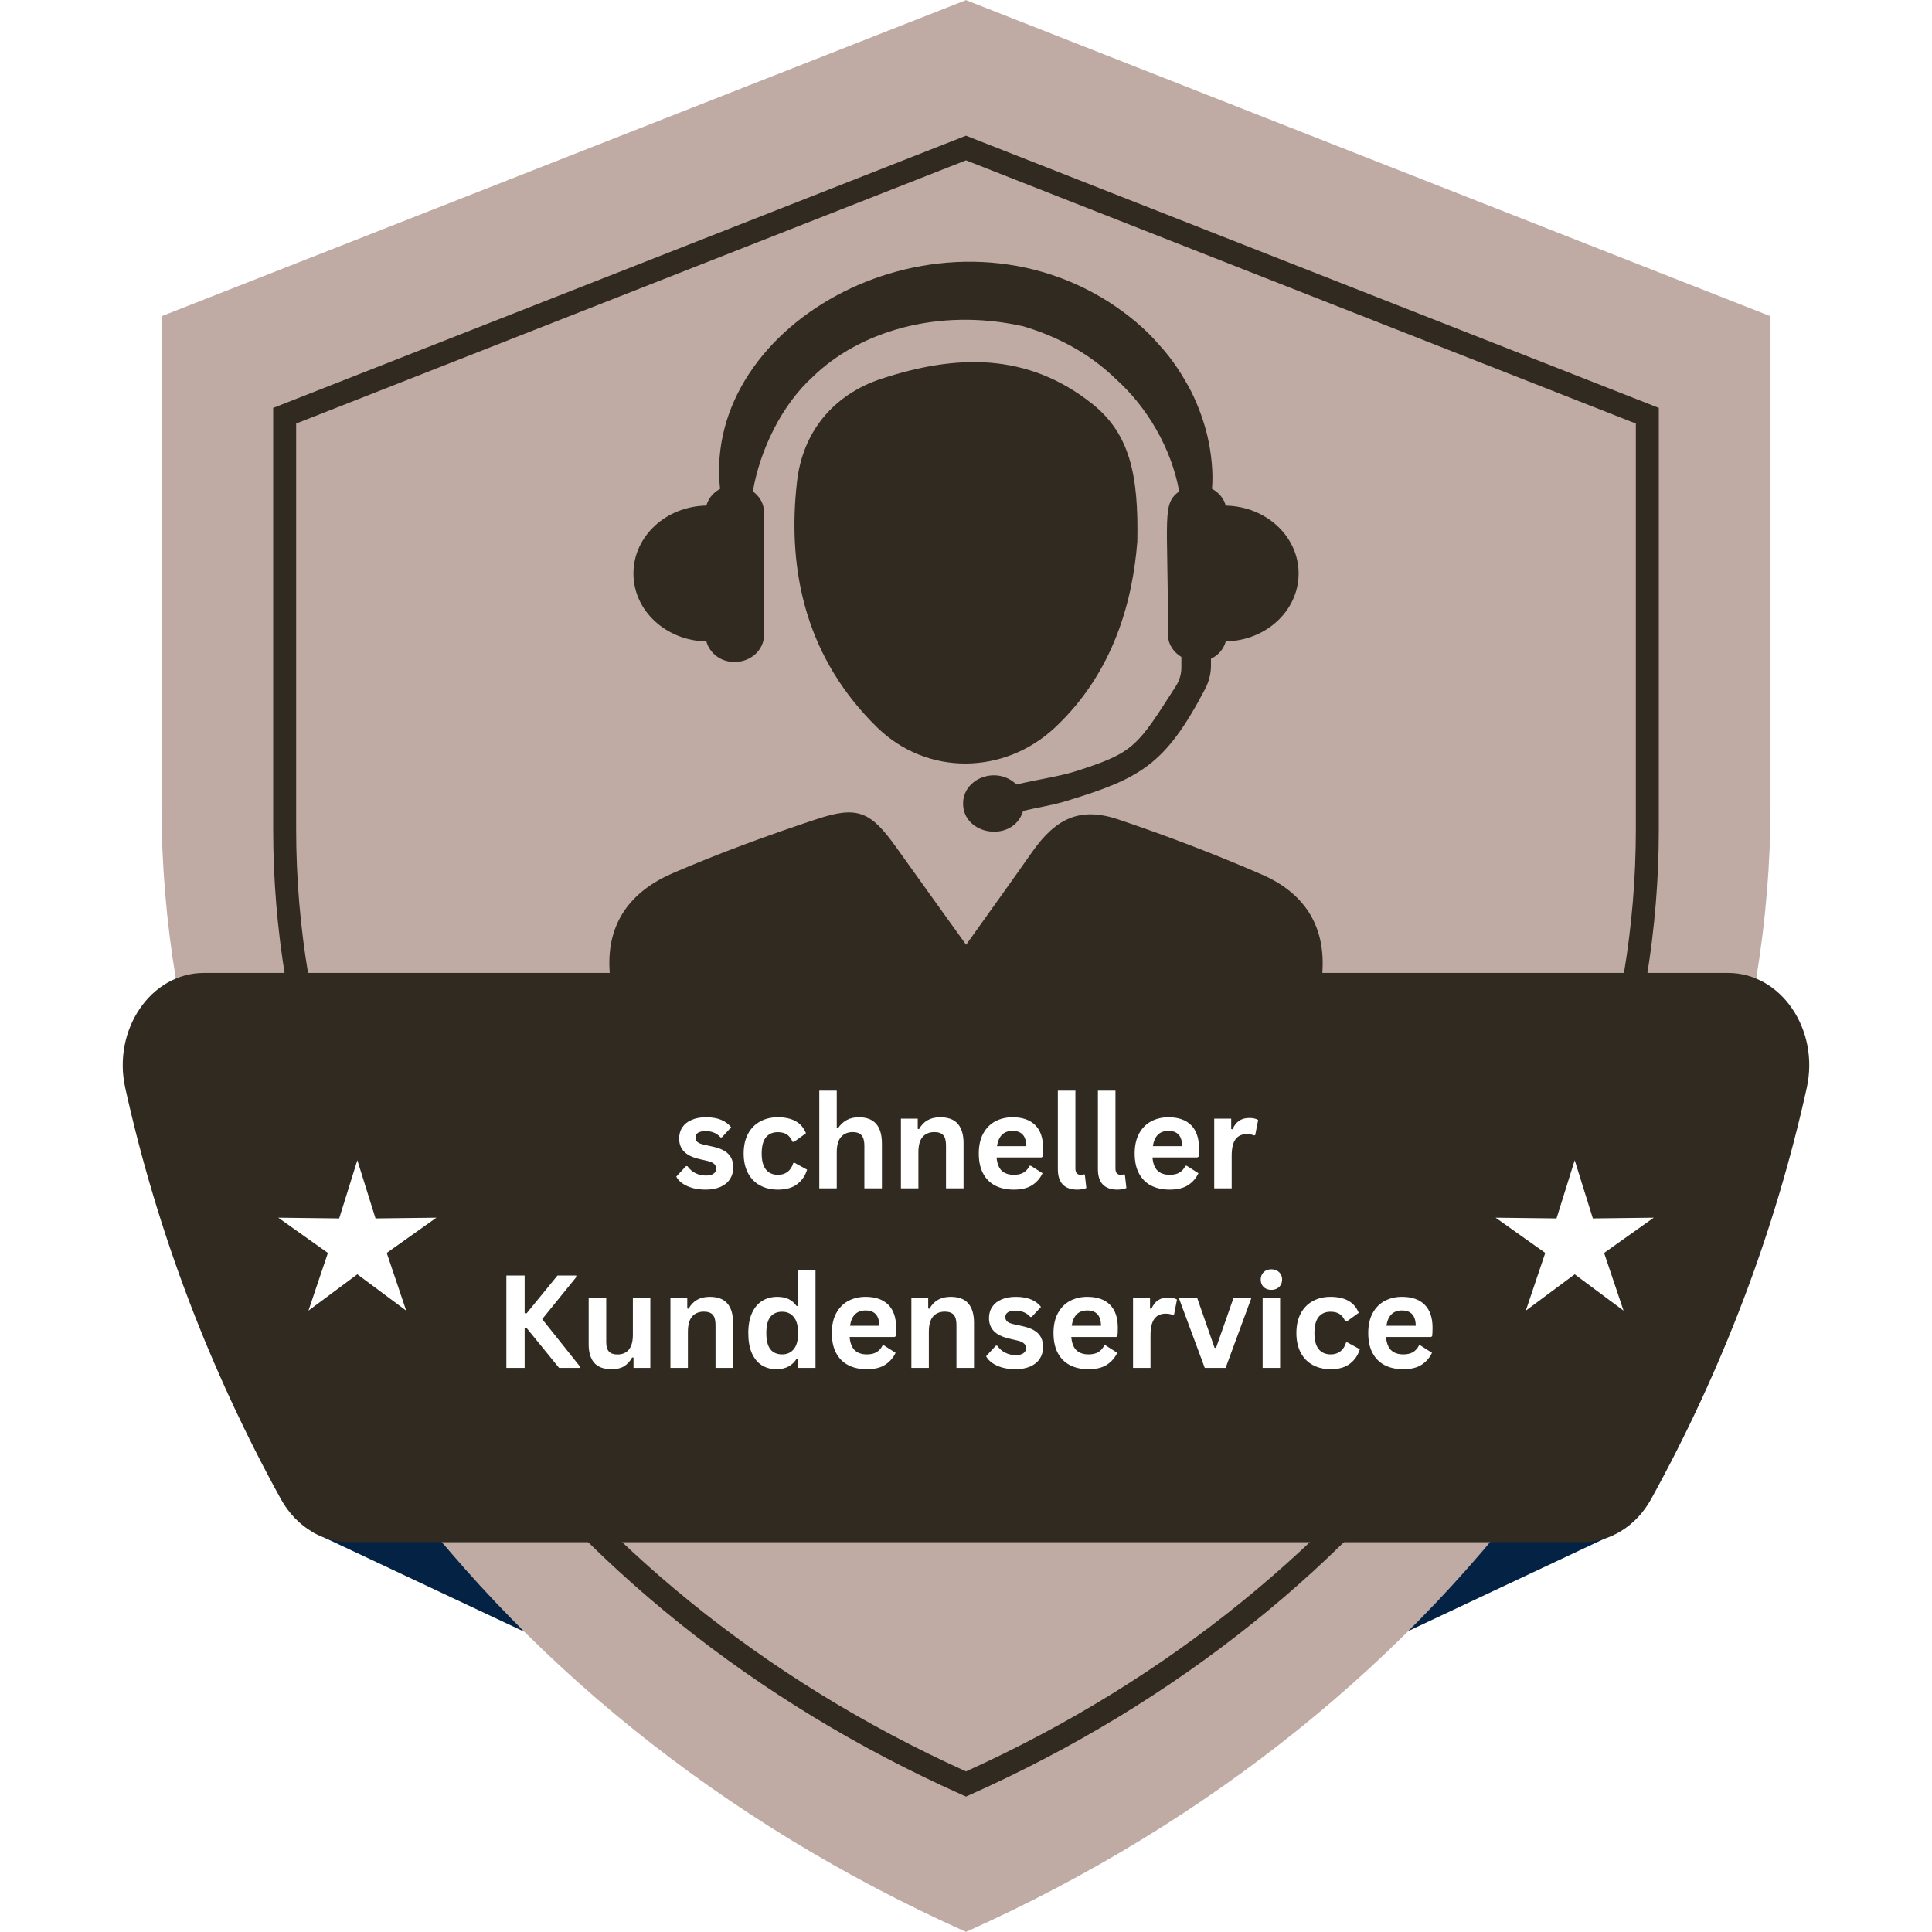
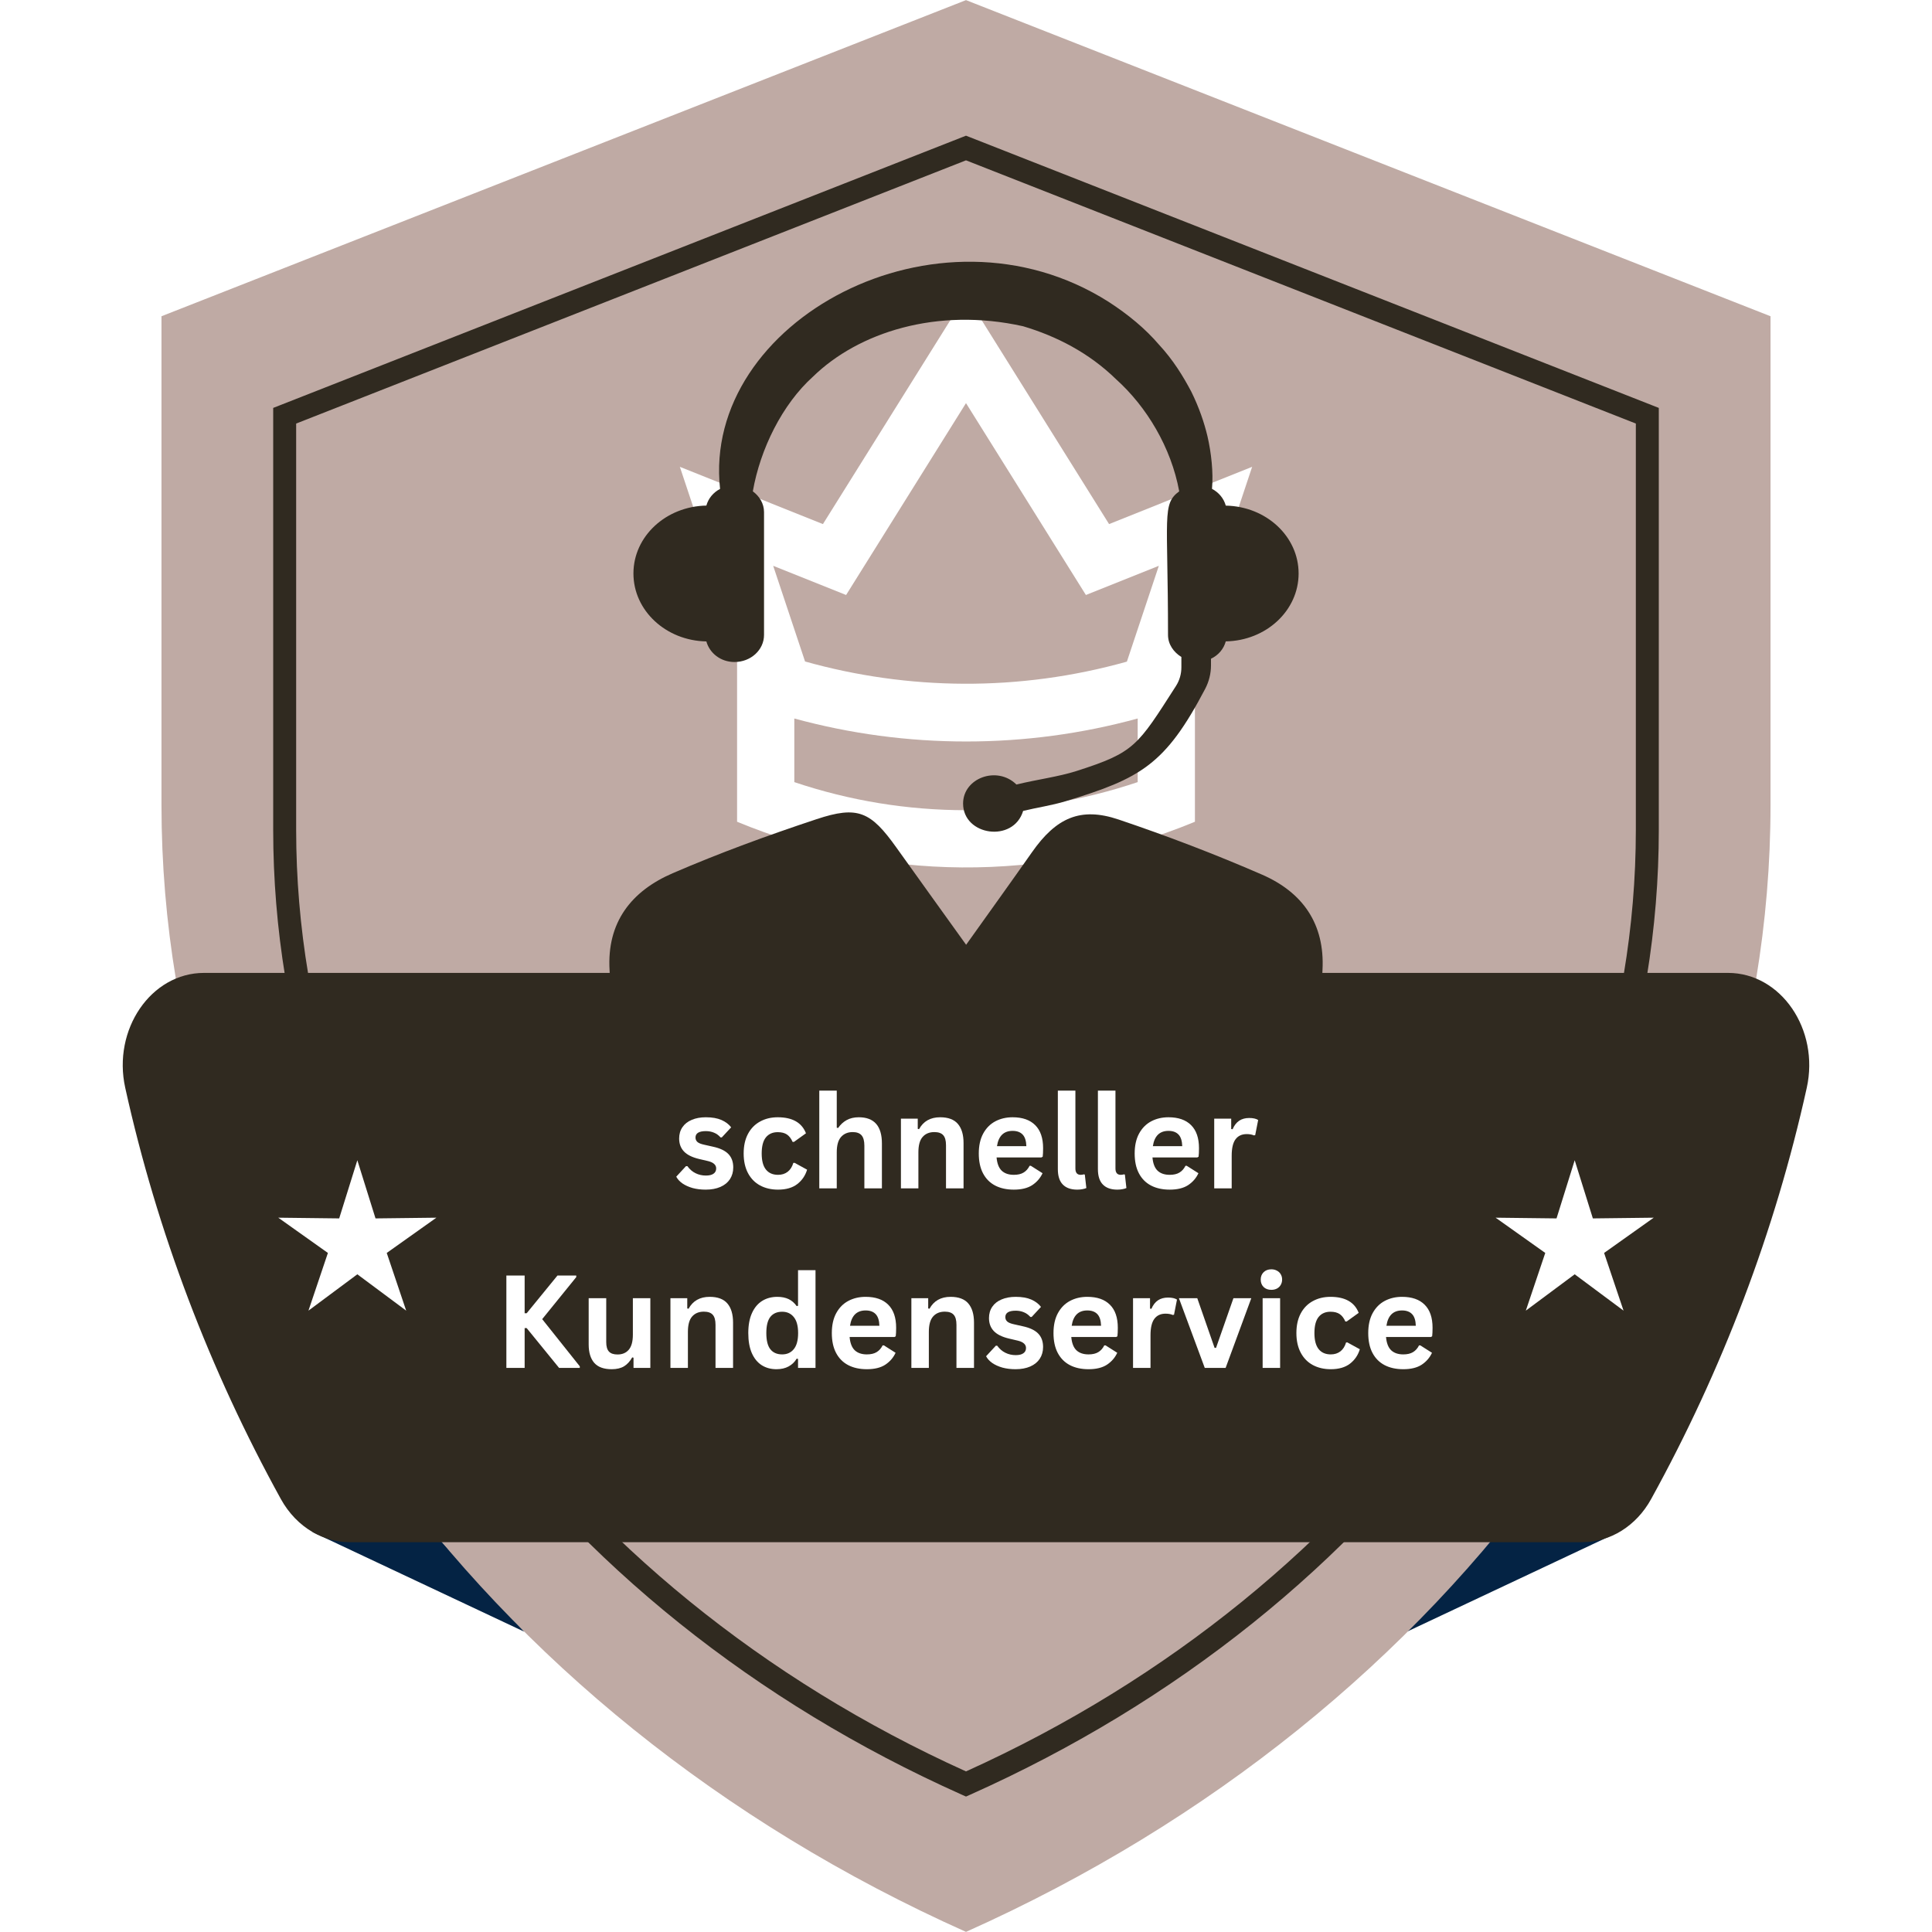
<svg xmlns="http://www.w3.org/2000/svg" version="1.2" preserveAspectRatio="xMidYMid meet" height="500" viewBox="0 0 375 375" zoomAndPan="magnify" width="500">
  <defs>
    <clipPath id="14679577ea">
      <path d="M 119.086 56.676 L 260 56.676 L 260 183.516 L 119.086 183.516 Z M 119.086 56.676" />
    </clipPath>
    <clipPath id="6524551684">
-       <path d="M 157.336 56.676 L 221.602 56.676 C 242.727 56.676 259.852 73.801 259.852 94.926 L 259.852 145.266 C 259.852 166.391 242.727 183.516 221.602 183.516 L 157.336 183.516 C 136.211 183.516 119.086 166.391 119.086 145.266 L 119.086 94.926 C 119.086 73.801 136.211 56.676 157.336 56.676 Z M 157.336 56.676" />
-     </clipPath>
+       </clipPath>
    <clipPath id="39c9c8e41a">
      <path d="M 118 157 L 257 157 L 257 219.75 L 118 219.75 Z M 118 157" />
    </clipPath>
    <clipPath id="47dce11a40">
      <path d="M 93.934 188.914 L 279.23 188.914 L 279.23 288.406 L 93.934 288.406 Z M 93.934 188.914" />
    </clipPath>
  </defs>
  <g id="ec99b86de5">
    <rect style="fill:#ffffff;fill-opacity:1;stroke:none;" height="375" y="0" width="375" x="0" />
    <rect style="fill:#ffffff;fill-opacity:1;stroke:none;" height="375" y="0" width="375" x="0" />
    <path d="M 61.027 295.949 L 60.699 297.387 L 101.785 316.727 L 81.004 294.129 Z M 61.027 295.949" style="stroke:none;fill-rule:nonzero;fill:#042344;fill-opacity:1;" />
    <path d="M 313.797 295.949 L 314.125 297.387 L 273.043 316.727 L 293.824 294.129 Z M 313.797 295.949" style="stroke:none;fill-rule:nonzero;fill:#042344;fill-opacity:1;" />
    <path d="M 187.5 374.977 C 92.371 332.441 31.344 247.363 31.344 156.297 L 31.344 61.383 L 187.5 0.023 L 343.656 61.383 L 343.656 156.297 C 343.656 247.363 282.625 332.441 187.5 374.977 Z M 187.5 374.977" style="stroke:none;fill-rule:nonzero;fill:#bfaaa4;fill-opacity:1;" />
    <path d="M 187.5 348.711 L 186.59 348.305 C 146.664 330.449 113.039 303.504 89.355 270.379 C 65.59 237.141 53.027 199.344 53.027 161.074 L 53.027 79.176 L 54.441 78.621 L 187.5 26.336 L 188.316 26.656 L 321.973 79.176 L 321.973 161.074 C 321.973 199.344 309.41 237.141 285.645 270.379 C 261.961 303.504 228.34 330.449 188.41 348.305 Z M 57.484 82.211 L 57.484 161.074 C 57.484 236.484 108.488 308.125 187.5 343.828 C 266.512 308.125 317.516 236.484 317.516 161.074 L 317.516 82.211 L 187.5 31.121 Z M 57.484 82.211" style="stroke:none;fill-rule:nonzero;fill:#302a20;fill-opacity:1;" />
    <path d="M 335.398 188.84 L 39.602 188.84 C 29.312 188.84 21.805 199.824 24.309 211.145 C 30.484 239.078 40.727 265.949 54.527 290.984 C 56.059 293.758 58.207 295.945 60.699 297.387 C 62.891 298.648 65.344 299.336 67.875 299.336 L 307.125 299.336 C 312.543 299.336 317.598 296.195 320.473 290.984 C 334.273 265.949 344.516 239.078 350.691 211.145 C 353.195 199.824 345.688 188.84 335.398 188.84 Z M 335.398 188.84" style="stroke:none;fill-rule:nonzero;fill:#302a20;fill-opacity:1;" />
    <path d="M 100.871 241.645 L 100.871 209.969 L 95.164 209.969 L 95.164 203.746 L 114.957 203.746 L 114.957 209.969 L 109.293 209.969 L 109.293 241.645 Z M 100.871 241.645" style="stroke:none;fill-rule:nonzero;fill:#ffffff;fill-opacity:1;" />
    <path d="M 120.617 241.645 L 120.617 203.746 L 131.051 203.746 C 133.609 203.746 135.824 204.027 137.695 204.59 C 139.566 205.152 141.023 206.156 142.07 207.605 C 143.113 209.059 143.637 211.109 143.637 213.758 C 143.637 215.32 143.512 216.707 143.262 217.926 C 143.012 219.141 142.551 220.191 141.883 221.082 C 141.211 221.973 140.25 222.711 139.004 223.305 L 144.199 241.645 L 135.543 241.645 L 131.379 224.66 L 128.992 224.66 L 128.992 241.645 Z M 128.992 219.844 L 131.332 219.844 C 132.516 219.844 133.438 219.633 134.09 219.211 C 134.746 218.789 135.207 218.18 135.473 217.387 C 135.738 216.59 135.871 215.633 135.871 214.508 C 135.871 212.887 135.574 211.625 134.98 210.719 C 134.387 209.812 133.297 209.363 131.707 209.363 L 128.992 209.363 Z M 128.992 219.844" style="stroke:none;fill-rule:nonzero;fill:#ffffff;fill-opacity:1;" />
    <path d="M 161.695 242.207 C 158.797 242.207 156.527 241.73 154.891 240.781 C 153.25 239.828 152.105 238.441 151.449 236.617 C 150.797 234.793 150.469 232.555 150.469 229.902 L 150.469 203.746 L 158.75 203.746 L 158.75 231.164 C 158.75 231.945 158.812 232.727 158.938 233.504 C 159.059 234.285 159.332 234.926 159.754 235.422 C 160.176 235.922 160.824 236.172 161.695 236.172 C 162.602 236.172 163.258 235.922 163.66 235.422 C 164.066 234.926 164.324 234.285 164.434 233.504 C 164.543 232.727 164.598 231.945 164.598 231.164 L 164.598 203.746 L 172.926 203.746 L 172.926 229.902 C 172.926 232.555 172.59 234.793 171.922 236.617 C 171.25 238.441 170.102 239.828 168.48 240.781 C 166.859 241.73 164.598 242.207 161.695 242.207 Z M 161.695 242.207" style="stroke:none;fill-rule:nonzero;fill:#ffffff;fill-opacity:1;" />
    <path d="M 190.66 242.207 C 188.289 242.207 186.309 241.785 184.715 240.945 C 183.125 240.102 181.926 238.801 181.113 237.035 C 180.301 235.273 179.852 232.988 179.758 230.184 L 186.914 229.105 C 186.945 230.73 187.094 232.039 187.359 233.035 C 187.625 234.035 188 234.754 188.484 235.188 C 188.965 235.625 189.551 235.844 190.238 235.844 C 191.109 235.844 191.68 235.547 191.945 234.957 C 192.211 234.363 192.344 233.738 192.344 233.082 C 192.344 231.523 191.969 230.207 191.219 229.129 C 190.473 228.055 189.457 226.969 188.18 225.879 L 184.902 223.023 C 183.469 221.809 182.262 220.426 181.277 218.883 C 180.297 217.34 179.805 215.43 179.805 213.152 C 179.805 209.938 180.754 207.484 182.656 205.781 C 184.559 204.082 187.148 203.23 190.426 203.23 C 192.453 203.23 194.082 203.574 195.312 204.262 C 196.547 204.949 197.48 205.844 198.121 206.953 C 198.762 208.059 199.199 209.23 199.434 210.461 C 199.664 211.695 199.797 212.871 199.828 213.992 L 192.625 214.883 C 192.594 213.758 192.523 212.785 192.414 211.957 C 192.305 211.133 192.078 210.492 191.734 210.039 C 191.391 209.59 190.859 209.363 190.145 209.363 C 189.363 209.363 188.793 209.688 188.438 210.344 C 188.078 211 187.898 211.652 187.898 212.309 C 187.898 213.715 188.234 214.859 188.906 215.75 C 189.574 216.637 190.457 217.566 191.547 218.531 L 194.684 221.293 C 196.336 222.695 197.73 224.289 198.871 226.066 C 200.008 227.844 200.578 230.043 200.578 232.664 C 200.578 234.441 200.172 236.055 199.363 237.504 C 198.551 238.957 197.402 240.102 195.922 240.945 C 194.441 241.785 192.688 242.207 190.66 242.207 Z M 190.66 242.207" style="stroke:none;fill-rule:nonzero;fill:#ffffff;fill-opacity:1;" />
    <path d="M 210.402 241.645 L 210.402 209.969 L 204.695 209.969 L 204.695 203.746 L 224.488 203.746 L 224.488 209.969 L 218.824 209.969 L 218.824 241.645 Z M 210.402 241.645" style="stroke:none;fill-rule:nonzero;fill:#ffffff;fill-opacity:1;" />
    <path d="M 230.148 241.645 L 230.148 203.746 L 247.18 203.746 L 247.18 209.457 L 238.523 209.457 L 238.523 218.859 L 245.121 218.859 L 245.121 224.66 L 238.523 224.66 L 238.523 235.984 L 247.273 235.984 L 247.273 241.645 Z M 230.148 241.645" style="stroke:none;fill-rule:nonzero;fill:#ffffff;fill-opacity:1;" />
    <path d="M 253.402 241.645 L 253.402 203.746 L 262.992 203.746 C 266.301 203.746 268.871 204.16 270.715 204.988 C 272.555 205.812 273.848 207.109 274.598 208.871 C 275.344 210.633 275.719 212.918 275.719 215.727 L 275.719 229.48 C 275.719 232.32 275.344 234.637 274.598 236.43 C 273.848 238.223 272.562 239.539 270.738 240.383 C 268.91 241.227 266.363 241.645 263.086 241.645 Z M 261.777 235.844 L 263.086 235.844 C 264.363 235.844 265.285 235.656 265.848 235.281 C 266.41 234.91 266.758 234.348 266.898 233.598 C 267.039 232.852 267.109 231.914 267.109 230.789 L 267.109 214.273 C 267.109 213.152 267.023 212.246 266.852 211.562 C 266.68 210.875 266.316 210.375 265.754 210.062 C 265.191 209.754 264.285 209.594 263.039 209.594 L 261.777 209.594 Z M 261.777 235.844" style="stroke:none;fill-rule:nonzero;fill:#ffffff;fill-opacity:1;" />
    <path d="M 125.648 284.734 C 123.277 284.734 121.297 284.312 119.703 283.473 C 118.113 282.629 116.914 281.328 116.102 279.566 C 115.289 277.805 114.84 275.52 114.746 272.711 L 121.902 271.633 C 121.934 273.258 122.082 274.566 122.348 275.562 C 122.613 276.562 122.988 277.281 123.473 277.715 C 123.953 278.152 124.539 278.371 125.227 278.371 C 126.098 278.371 126.668 278.074 126.934 277.484 C 127.199 276.891 127.332 276.266 127.332 275.609 C 127.332 274.051 126.957 272.734 126.207 271.656 C 125.461 270.582 124.445 269.496 123.168 268.406 L 119.891 265.551 C 118.457 264.336 117.25 262.953 116.266 261.41 C 115.285 259.867 114.793 257.957 114.793 255.68 C 114.793 252.469 115.742 250.012 117.645 248.309 C 119.547 246.609 122.137 245.762 125.414 245.762 C 127.441 245.762 129.07 246.105 130.301 246.789 C 131.535 247.477 132.469 248.371 133.109 249.48 C 133.75 250.586 134.188 251.758 134.418 252.988 C 134.652 254.223 134.785 255.398 134.816 256.52 L 127.613 257.41 C 127.582 256.289 127.512 255.312 127.402 254.484 C 127.293 253.66 127.066 253.02 126.723 252.566 C 126.379 252.117 125.848 251.891 125.133 251.891 C 124.352 251.891 123.781 252.215 123.426 252.871 C 123.066 253.527 122.887 254.184 122.887 254.836 C 122.887 256.242 123.223 257.387 123.891 258.277 C 124.562 259.164 125.445 260.094 126.535 261.059 L 129.672 263.82 C 131.324 265.223 132.719 266.816 133.859 268.594 C 134.996 270.371 135.566 272.57 135.566 275.191 C 135.566 276.969 135.16 278.582 134.348 280.031 C 133.539 281.484 132.391 282.629 130.91 283.473 C 129.43 284.312 127.676 284.734 125.648 284.734 Z M 125.648 284.734" style="stroke:none;fill-rule:nonzero;fill:#ffffff;fill-opacity:1;" />
    <path d="M 141.977 284.172 L 141.977 246.273 L 159.008 246.273 L 159.008 251.984 L 150.352 251.984 L 150.352 261.387 L 156.949 261.387 L 156.949 267.188 L 150.352 267.188 L 150.352 278.512 L 159.102 278.512 L 159.102 284.172 Z M 141.977 284.172" style="stroke:none;fill-rule:nonzero;fill:#ffffff;fill-opacity:1;" />
    <path d="M 165.23 284.172 L 165.23 246.273 L 173.605 246.273 L 173.605 278.512 L 182.309 278.512 L 182.309 284.172 Z M 165.23 284.172" style="stroke:none;fill-rule:nonzero;fill:#ffffff;fill-opacity:1;" />
    <path d="M 188.297 284.172 L 188.297 246.273 L 196.672 246.273 L 196.672 278.512 L 205.375 278.512 L 205.375 284.172 Z M 188.297 284.172" style="stroke:none;fill-rule:nonzero;fill:#ffffff;fill-opacity:1;" />
    <path d="M 211.363 284.172 L 211.363 246.273 L 228.395 246.273 L 228.395 251.984 L 219.738 251.984 L 219.738 261.387 L 226.336 261.387 L 226.336 267.188 L 219.738 267.188 L 219.738 278.512 L 228.488 278.512 L 228.488 284.172 Z M 211.363 284.172" style="stroke:none;fill-rule:nonzero;fill:#ffffff;fill-opacity:1;" />
    <path d="M 234.617 284.172 L 234.617 246.273 L 245.051 246.273 C 247.605 246.273 249.82 246.555 251.695 247.117 C 253.566 247.68 255.023 248.684 256.066 250.137 C 257.113 251.586 257.637 253.637 257.637 256.289 C 257.637 257.848 257.512 259.234 257.262 260.453 C 257.012 261.668 256.551 262.723 255.883 263.609 C 255.211 264.5 254.25 265.238 253.004 265.832 L 258.199 284.172 L 249.543 284.172 L 245.379 267.188 L 242.992 267.188 L 242.992 284.172 Z M 242.992 262.371 L 245.332 262.371 C 246.516 262.371 247.438 262.16 248.09 261.738 C 248.746 261.316 249.207 260.711 249.473 259.914 C 249.734 259.117 249.867 258.16 249.867 257.035 C 249.867 255.414 249.57 254.152 248.98 253.246 C 248.387 252.344 247.297 251.891 245.703 251.891 L 242.992 251.891 Z M 242.992 262.371" style="stroke:none;fill-rule:nonzero;fill:#ffffff;fill-opacity:1;" />
    <path d="M 305.648 225.203 L 309.172 236.492 L 320.988 236.352 L 311.355 243.195 L 315.129 254.395 L 305.648 247.34 L 296.16 254.395 L 299.934 243.195 L 290.297 236.352 L 302.121 236.492 Z M 305.648 225.203" style="stroke:none;fill-rule:nonzero;fill:#ffffff;fill-opacity:1;" />
    <path d="M 69.359 225.203 L 72.887 236.492 L 84.703 236.352 L 75.066 243.195 L 78.84 254.395 L 69.359 247.34 L 59.871 254.395 L 63.645 243.195 L 54.012 236.352 L 65.836 236.492 Z M 69.359 225.203" style="stroke:none;fill-rule:nonzero;fill:#ffffff;fill-opacity:1;" />
    <path d="M 215.27 101.723 L 187.5 57.289 L 159.73 101.723 L 131.961 90.613 L 143.066 123.938 L 143.066 159.5 C 170.527 170.879 202.32 171.766 231.934 159.5 L 231.934 123.938 L 243.039 90.613 Z M 220.824 151.809 C 210.059 155.43 198.895 157.262 187.547 157.262 L 187.543 157.262 C 176.141 157.258 164.945 155.43 154.176 151.809 L 154.176 139.461 C 165.035 142.422 176.195 143.922 187.543 143.922 C 198.84 143.922 209.984 142.426 220.824 139.461 Z M 218.727 128.422 C 197.75 134.309 176.219 133.992 156.262 128.395 L 150.074 109.824 L 164.227 115.488 L 187.5 78.246 L 210.773 115.488 L 224.93 109.824 Z M 218.727 128.422" style="stroke:none;fill-rule:nonzero;fill:#ffffff;fill-opacity:1;" />
    <g clip-path="url(#14679577ea)" clip-rule="nonzero">
      <g clip-path="url(#6524551684)" clip-rule="nonzero">
        <path d="M 119.086 56.676 L 259.801 56.676 L 259.801 183.516 L 119.086 183.516 Z M 119.086 56.676" style="stroke:none;fill-rule:nonzero;fill:#bfaaa4;fill-opacity:1;" />
      </g>
    </g>
    <path d="M 237.922 98.141 C 237.535 96.742 236.582 95.59 235.246 94.883 C 235.535 91.727 235.105 87.855 234.367 84.668 C 233.742 82.047 232.754 79.117 231.25 76.062 C 229.66 73.047 227.695 69.836 224.941 66.879 C 222.328 63.816 218.961 61.027 215.16 58.574 C 181.996 37.535 136.211 62.418 139.766 94.895 C 138.434 95.598 137.492 96.742 137.105 98.133 C 129.258 98.273 122.949 104.105 122.949 111.312 C 122.949 118.516 129.258 124.359 137.105 124.5 C 137.73 126.77 139.879 128.496 142.562 128.496 C 145.738 128.496 148.297 126.145 148.297 123.242 L 148.297 99.398 C 148.297 97.742 147.418 96.328 146.125 95.367 C 147.559 87.16 151.828 78.484 157.809 73.098 C 166.59 64.539 181.828 59.594 198.582 63.324 C 205.031 65.242 211.375 68.473 216.664 73.645 C 222.551 78.934 227.328 86.859 228.883 95.367 C 225.496 97.883 226.711 100.059 226.711 123.242 C 226.711 125.055 227.785 126.578 229.305 127.52 L 229.305 129.543 C 229.305 130.816 228.945 132.074 228.25 133.156 C 220.754 144.844 220.262 146.031 208.938 149.656 C 205.375 150.789 201.355 151.281 197.289 152.277 C 193.539 148.574 186.934 151.012 186.934 155.965 C 186.934 162.219 196.699 163.652 198.59 157.398 C 201.336 156.73 204.16 156.332 206.816 155.523 C 221.422 151.082 226.199 148.441 233.934 133.688 C 234.664 132.285 235.051 130.738 235.051 129.164 L 235.051 127.859 C 236.496 127.176 237.516 125.969 237.922 124.492 C 245.762 124.352 252.059 118.516 252.059 111.312 C 252.059 104.113 245.762 98.289 237.922 98.141" style="stroke:none;fill-rule:nonzero;fill:#302a20;fill-opacity:1;" />
    <g clip-path="url(#39c9c8e41a)" clip-rule="nonzero">
      <path d="M 187.523 183.379 C 192.211 176.801 196.293 171.141 200.297 165.43 C 204.988 158.734 209.711 156.57 217.121 159.07 C 226.535 162.246 235.852 165.801 244.969 169.77 C 252.789 173.176 257.18 179.262 256.695 188.289 C 256.449 192.734 256.695 197.195 256.637 201.645 C 256.477 213.91 250.891 219.621 238.738 219.684 C 223.051 219.781 207.363 219.719 191.676 219.719 C 173.445 219.719 155.207 219.762 136.984 219.691 C 123.945 219.629 118.445 214.062 118.375 201.09 C 118.348 196.852 118.586 192.602 118.32 188.379 C 117.742 178.98 122.582 172.945 130.559 169.496 C 139.684 165.555 149.047 162.133 158.477 159.008 C 166.52 156.332 169.012 157.531 173.988 164.508 C 178.273 170.516 182.594 176.508 187.523 183.379" style="stroke:none;fill-rule:nonzero;fill:#302a20;fill-opacity:1;" />
    </g>
-     <path d="M 220.754 105.09 C 219.891 116.16 216.398 130.297 204.793 141.191 C 194.957 150.422 179.945 150.648 170.27 141.199 C 156.859 128.098 152.629 111.441 154.703 93.457 C 155.785 84.055 161.523 76.645 171.156 73.496 C 185.48 68.805 199.355 68.34 211.965 78.359 C 219.328 84.203 221.008 92.227 220.754 105.09" style="stroke:none;fill-rule:nonzero;fill:#302a20;fill-opacity:1;" />
    <g clip-path="url(#47dce11a40)" clip-rule="nonzero">
      <path d="M 93.934 188.914 L 279.312 188.914 L 279.312 288.406 L 93.934 288.406 Z M 93.934 188.914" style="stroke:none;fill-rule:nonzero;fill:#302a20;fill-opacity:1;" />
    </g>
    <g style="fill:#ffffff;fill-opacity:1;">
      <g transform="translate(130.651, 230.658)">
        <path d="M 6.328 0.25 C 5.398 0.25 4.551 0.145 3.781 -0.062 C 3.02 -0.281 2.363 -0.578 1.812 -0.953 C 1.27 -1.336 0.867 -1.773 0.609 -2.266 L 2.5 -4.312 L 2.766 -4.312 C 3.211 -3.695 3.742 -3.238 4.359 -2.938 C 4.973 -2.633 5.641 -2.484 6.359 -2.484 C 7.016 -2.484 7.508 -2.602 7.844 -2.844 C 8.188 -3.082 8.359 -3.422 8.359 -3.859 C 8.359 -4.203 8.234 -4.488 7.984 -4.719 C 7.742 -4.957 7.359 -5.145 6.828 -5.281 L 5.031 -5.703 C 3.688 -6.023 2.707 -6.516 2.094 -7.172 C 1.477 -7.828 1.172 -8.66 1.172 -9.672 C 1.172 -10.516 1.383 -11.25 1.812 -11.875 C 2.238 -12.5 2.844 -12.973 3.625 -13.297 C 4.406 -13.629 5.316 -13.797 6.359 -13.797 C 7.578 -13.797 8.586 -13.617 9.391 -13.266 C 10.191 -12.91 10.816 -12.438 11.266 -11.844 L 9.453 -9.891 L 9.203 -9.891 C 8.828 -10.316 8.398 -10.625 7.922 -10.812 C 7.453 -11.008 6.93 -11.109 6.359 -11.109 C 5.016 -11.109 4.344 -10.691 4.344 -9.859 C 4.344 -9.516 4.469 -9.227 4.719 -9 C 4.969 -8.781 5.406 -8.602 6.031 -8.469 L 7.703 -8.094 C 9.078 -7.801 10.082 -7.328 10.719 -6.672 C 11.352 -6.023 11.672 -5.156 11.672 -4.062 C 11.672 -3.195 11.457 -2.438 11.031 -1.781 C 10.602 -1.133 9.988 -0.633 9.188 -0.281 C 8.383 0.07 7.43 0.25 6.328 0.25 Z M 6.328 0.25" style="stroke:none" />
      </g>
    </g>
    <g style="fill:#ffffff;fill-opacity:1;">
      <g transform="translate(143.125, 230.658)">
        <path d="M 7.891 0.25 C 6.578 0.25 5.414 -0.02 4.406 -0.562 C 3.406 -1.102 2.625 -1.898 2.062 -2.953 C 1.5 -4.016 1.219 -5.285 1.219 -6.766 C 1.219 -8.254 1.5 -9.523 2.062 -10.578 C 2.625 -11.629 3.406 -12.426 4.406 -12.969 C 5.406 -13.52 6.547 -13.797 7.828 -13.797 C 10.68 -13.797 12.508 -12.758 13.312 -10.688 L 10.984 -9.016 L 10.719 -9.016 C 10.445 -9.648 10.086 -10.125 9.641 -10.438 C 9.191 -10.75 8.586 -10.906 7.828 -10.906 C 6.848 -10.906 6.082 -10.566 5.531 -9.891 C 4.988 -9.211 4.719 -8.172 4.719 -6.766 C 4.719 -5.367 4.992 -4.328 5.547 -3.641 C 6.098 -2.961 6.879 -2.625 7.891 -2.625 C 8.629 -2.625 9.254 -2.82 9.766 -3.219 C 10.273 -3.613 10.641 -4.188 10.859 -4.938 L 11.109 -4.953 L 13.531 -3.625 C 13.188 -2.477 12.551 -1.547 11.625 -0.828 C 10.695 -0.109 9.453 0.25 7.891 0.25 Z M 7.891 0.25" style="stroke:none" />
      </g>
    </g>
    <g style="fill:#ffffff;fill-opacity:1;">
      <g transform="translate(157.07, 230.658)">
        <path d="M 1.953 0 L 1.953 -18.969 L 5.344 -18.969 L 5.344 -11.766 L 5.609 -11.719 C 6.055 -12.375 6.609 -12.883 7.266 -13.25 C 7.922 -13.613 8.707 -13.797 9.625 -13.797 C 12.613 -13.797 14.109 -12.098 14.109 -8.703 L 14.109 0 L 10.703 0 L 10.703 -8.281 C 10.703 -9.207 10.52 -9.879 10.156 -10.297 C 9.789 -10.711 9.219 -10.922 8.438 -10.922 C 7.488 -10.922 6.734 -10.602 6.172 -9.969 C 5.617 -9.332 5.344 -8.344 5.344 -7 L 5.344 0 Z M 1.953 0" style="stroke:none" />
      </g>
    </g>
    <g style="fill:#ffffff;fill-opacity:1;">
      <g transform="translate(172.916, 230.658)">
        <path d="M 1.953 0 L 1.953 -13.531 L 5.219 -13.531 L 5.219 -11.547 L 5.469 -11.484 C 6.312 -13.023 7.676 -13.797 9.562 -13.797 C 11.125 -13.797 12.27 -13.367 13 -12.516 C 13.738 -11.66 14.109 -10.422 14.109 -8.797 L 14.109 0 L 10.703 0 L 10.703 -8.375 C 10.703 -9.281 10.52 -9.93 10.156 -10.328 C 9.801 -10.723 9.227 -10.922 8.438 -10.922 C 7.469 -10.922 6.707 -10.602 6.156 -9.969 C 5.613 -9.344 5.344 -8.352 5.344 -7 L 5.344 0 Z M 1.953 0" style="stroke:none" />
      </g>
    </g>
    <g style="fill:#ffffff;fill-opacity:1;">
      <g transform="translate(188.763, 230.658)">
        <path d="M 13.375 -6 L 4.672 -6 C 4.773 -4.82 5.109 -3.961 5.672 -3.422 C 6.242 -2.891 7.023 -2.625 8.016 -2.625 C 8.797 -2.625 9.426 -2.77 9.906 -3.062 C 10.395 -3.352 10.785 -3.789 11.078 -4.375 L 11.328 -4.375 L 13.594 -2.938 C 13.156 -1.988 12.488 -1.219 11.594 -0.625 C 10.695 -0.039 9.504 0.25 8.016 0.25 C 6.617 0.25 5.41 -0.016 4.391 -0.547 C 3.379 -1.078 2.598 -1.863 2.047 -2.906 C 1.492 -3.957 1.219 -5.242 1.219 -6.766 C 1.219 -8.297 1.504 -9.586 2.078 -10.641 C 2.66 -11.703 3.445 -12.492 4.438 -13.016 C 5.426 -13.535 6.539 -13.797 7.781 -13.797 C 9.695 -13.797 11.16 -13.285 12.172 -12.266 C 13.191 -11.254 13.703 -9.766 13.703 -7.797 C 13.703 -7.086 13.676 -6.535 13.625 -6.141 Z M 10.453 -8.188 C 10.422 -9.219 10.18 -9.969 9.734 -10.438 C 9.285 -10.914 8.633 -11.156 7.781 -11.156 C 6.062 -11.156 5.051 -10.164 4.75 -8.188 Z M 10.453 -8.188" style="stroke:none" />
      </g>
    </g>
    <g style="fill:#ffffff;fill-opacity:1;">
      <g transform="translate(203.468, 230.658)">
        <path d="M 5.625 0.25 C 4.406 0.25 3.473 -0.078 2.828 -0.734 C 2.18 -1.391 1.859 -2.391 1.859 -3.734 L 1.859 -18.969 L 5.266 -18.969 L 5.266 -3.859 C 5.266 -3.035 5.609 -2.625 6.297 -2.625 C 6.492 -2.625 6.703 -2.656 6.922 -2.719 L 7.094 -2.672 L 7.391 -0.062 C 7.203 0.031 6.953 0.102 6.641 0.156 C 6.336 0.219 6 0.25 5.625 0.25 Z M 5.625 0.25" style="stroke:none" />
      </g>
    </g>
    <g style="fill:#ffffff;fill-opacity:1;">
      <g transform="translate(211.244, 230.658)">
        <path d="M 5.625 0.25 C 4.406 0.25 3.473 -0.078 2.828 -0.734 C 2.18 -1.391 1.859 -2.391 1.859 -3.734 L 1.859 -18.969 L 5.266 -18.969 L 5.266 -3.859 C 5.266 -3.035 5.609 -2.625 6.297 -2.625 C 6.492 -2.625 6.703 -2.656 6.922 -2.719 L 7.094 -2.672 L 7.391 -0.062 C 7.203 0.031 6.953 0.102 6.641 0.156 C 6.336 0.219 6 0.25 5.625 0.25 Z M 5.625 0.25" style="stroke:none" />
      </g>
    </g>
    <g style="fill:#ffffff;fill-opacity:1;">
      <g transform="translate(219.02, 230.658)">
        <path d="M 13.375 -6 L 4.672 -6 C 4.773 -4.82 5.109 -3.961 5.672 -3.422 C 6.242 -2.891 7.023 -2.625 8.016 -2.625 C 8.797 -2.625 9.426 -2.77 9.906 -3.062 C 10.395 -3.352 10.785 -3.789 11.078 -4.375 L 11.328 -4.375 L 13.594 -2.938 C 13.156 -1.988 12.488 -1.219 11.594 -0.625 C 10.695 -0.039 9.504 0.25 8.016 0.25 C 6.617 0.25 5.41 -0.016 4.391 -0.547 C 3.379 -1.078 2.598 -1.863 2.047 -2.906 C 1.492 -3.957 1.219 -5.242 1.219 -6.766 C 1.219 -8.297 1.504 -9.586 2.078 -10.641 C 2.66 -11.703 3.445 -12.492 4.438 -13.016 C 5.426 -13.535 6.539 -13.797 7.781 -13.797 C 9.695 -13.797 11.16 -13.285 12.172 -12.266 C 13.191 -11.254 13.703 -9.766 13.703 -7.797 C 13.703 -7.086 13.676 -6.535 13.625 -6.141 Z M 10.453 -8.188 C 10.422 -9.219 10.18 -9.969 9.734 -10.438 C 9.285 -10.914 8.633 -11.156 7.781 -11.156 C 6.062 -11.156 5.051 -10.164 4.75 -8.188 Z M 10.453 -8.188" style="stroke:none" />
      </g>
    </g>
    <g style="fill:#ffffff;fill-opacity:1;">
      <g transform="translate(233.726, 230.658)">
        <path d="M 1.953 0 L 1.953 -13.531 L 5.25 -13.531 L 5.25 -11.516 L 5.516 -11.469 C 5.836 -12.219 6.266 -12.77 6.797 -13.125 C 7.328 -13.477 7.973 -13.656 8.734 -13.656 C 9.504 -13.656 10.086 -13.523 10.484 -13.266 L 9.906 -10.328 L 9.656 -10.281 C 9.438 -10.375 9.223 -10.438 9.016 -10.469 C 8.805 -10.508 8.555 -10.531 8.266 -10.531 C 7.316 -10.531 6.594 -10.195 6.094 -9.531 C 5.594 -8.863 5.344 -7.797 5.344 -6.328 L 5.344 0 Z M 1.953 0" style="stroke:none" />
      </g>
    </g>
    <g style="fill:#ffffff;fill-opacity:1;">
      <g transform="translate(95.958, 265.513)">
        <path d="M 2.328 0 L 2.328 -17.938 L 5.875 -17.938 L 5.875 -10.609 L 6.266 -10.609 L 12.25 -17.938 L 15.891 -17.938 L 15.891 -17.625 L 9.281 -9.469 L 16.578 -0.312 L 16.578 0 L 12.562 0 L 6.266 -7.734 L 5.875 -7.734 L 5.875 0 Z M 2.328 0" style="stroke:none" />
      </g>
    </g>
    <g style="fill:#ffffff;fill-opacity:1;">
      <g transform="translate(112.528, 265.513)">
        <path d="M 6.203 0.25 C 4.672 0.25 3.539 -0.16 2.812 -0.984 C 2.094 -1.816 1.734 -3.008 1.734 -4.562 L 1.734 -13.531 L 5.141 -13.531 L 5.141 -5 C 5.141 -4.164 5.316 -3.555 5.672 -3.172 C 6.023 -2.797 6.578 -2.609 7.328 -2.609 C 8.266 -2.609 8.992 -2.914 9.516 -3.531 C 10.047 -4.156 10.312 -5.129 10.312 -6.453 L 10.312 -13.531 L 13.703 -13.531 L 13.703 0 L 10.438 0 L 10.438 -1.984 L 10.188 -2.047 C 9.75 -1.273 9.219 -0.695 8.594 -0.312 C 7.969 0.062 7.172 0.25 6.203 0.25 Z M 6.203 0.25" style="stroke:none" />
      </g>
    </g>
    <g style="fill:#ffffff;fill-opacity:1;">
      <g transform="translate(128.178, 265.513)">
        <path d="M 1.953 0 L 1.953 -13.531 L 5.219 -13.531 L 5.219 -11.547 L 5.469 -11.484 C 6.312 -13.023 7.676 -13.797 9.562 -13.797 C 11.125 -13.797 12.27 -13.367 13 -12.516 C 13.738 -11.66 14.109 -10.422 14.109 -8.797 L 14.109 0 L 10.703 0 L 10.703 -8.375 C 10.703 -9.281 10.52 -9.93 10.156 -10.328 C 9.801 -10.723 9.227 -10.922 8.438 -10.922 C 7.469 -10.922 6.707 -10.602 6.156 -9.969 C 5.613 -9.344 5.344 -8.352 5.344 -7 L 5.344 0 Z M 1.953 0" style="stroke:none" />
      </g>
    </g>
    <g style="fill:#ffffff;fill-opacity:1;">
      <g transform="translate(144.024, 265.513)">
        <path d="M 6.688 0.25 C 5.613 0.25 4.664 -0.004 3.844 -0.516 C 3.02 -1.035 2.375 -1.82 1.906 -2.875 C 1.445 -3.926 1.219 -5.223 1.219 -6.766 C 1.219 -8.305 1.457 -9.602 1.938 -10.656 C 2.414 -11.707 3.078 -12.492 3.922 -13.016 C 4.766 -13.535 5.742 -13.797 6.859 -13.797 C 7.703 -13.797 8.43 -13.648 9.047 -13.359 C 9.66 -13.066 10.18 -12.613 10.609 -12 L 10.875 -12.062 L 10.875 -18.969 L 14.266 -18.969 L 14.266 0 L 10.875 0 L 10.875 -1.75 L 10.609 -1.797 C 10.234 -1.16 9.719 -0.66 9.062 -0.297 C 8.406 0.066 7.613 0.25 6.688 0.25 Z M 7.797 -2.625 C 8.742 -2.625 9.492 -2.961 10.047 -3.641 C 10.609 -4.328 10.891 -5.367 10.891 -6.766 C 10.891 -8.148 10.609 -9.188 10.047 -9.875 C 9.492 -10.562 8.742 -10.906 7.797 -10.906 C 6.797 -10.906 6.031 -10.57 5.5 -9.906 C 4.977 -9.238 4.719 -8.191 4.719 -6.766 C 4.719 -5.336 4.977 -4.289 5.5 -3.625 C 6.031 -2.957 6.797 -2.625 7.797 -2.625 Z M 7.797 -2.625" style="stroke:none" />
      </g>
    </g>
    <g style="fill:#ffffff;fill-opacity:1;">
      <g transform="translate(160.238, 265.513)">
        <path d="M 13.375 -6 L 4.672 -6 C 4.773 -4.82 5.109 -3.961 5.672 -3.422 C 6.242 -2.891 7.023 -2.625 8.016 -2.625 C 8.797 -2.625 9.426 -2.77 9.906 -3.062 C 10.395 -3.352 10.785 -3.789 11.078 -4.375 L 11.328 -4.375 L 13.594 -2.938 C 13.156 -1.988 12.488 -1.219 11.594 -0.625 C 10.695 -0.039 9.504 0.25 8.016 0.25 C 6.617 0.25 5.41 -0.016 4.391 -0.547 C 3.379 -1.078 2.598 -1.863 2.047 -2.906 C 1.492 -3.957 1.219 -5.242 1.219 -6.766 C 1.219 -8.297 1.504 -9.586 2.078 -10.641 C 2.66 -11.703 3.445 -12.492 4.438 -13.016 C 5.426 -13.535 6.539 -13.797 7.781 -13.797 C 9.695 -13.797 11.16 -13.285 12.172 -12.266 C 13.191 -11.254 13.703 -9.766 13.703 -7.797 C 13.703 -7.086 13.676 -6.535 13.625 -6.141 Z M 10.453 -8.188 C 10.422 -9.219 10.18 -9.969 9.734 -10.438 C 9.285 -10.914 8.633 -11.156 7.781 -11.156 C 6.062 -11.156 5.051 -10.164 4.75 -8.188 Z M 10.453 -8.188" style="stroke:none" />
      </g>
    </g>
    <g style="fill:#ffffff;fill-opacity:1;">
      <g transform="translate(174.944, 265.513)">
        <path d="M 1.953 0 L 1.953 -13.531 L 5.219 -13.531 L 5.219 -11.547 L 5.469 -11.484 C 6.312 -13.023 7.676 -13.797 9.562 -13.797 C 11.125 -13.797 12.27 -13.367 13 -12.516 C 13.738 -11.66 14.109 -10.422 14.109 -8.797 L 14.109 0 L 10.703 0 L 10.703 -8.375 C 10.703 -9.281 10.52 -9.93 10.156 -10.328 C 9.801 -10.723 9.227 -10.922 8.438 -10.922 C 7.469 -10.922 6.707 -10.602 6.156 -9.969 C 5.613 -9.344 5.344 -8.352 5.344 -7 L 5.344 0 Z M 1.953 0" style="stroke:none" />
      </g>
    </g>
    <g style="fill:#ffffff;fill-opacity:1;">
      <g transform="translate(190.79, 265.513)">
        <path d="M 6.328 0.25 C 5.398 0.25 4.551 0.145 3.781 -0.062 C 3.02 -0.281 2.363 -0.578 1.812 -0.953 C 1.27 -1.336 0.867 -1.773 0.609 -2.266 L 2.5 -4.312 L 2.766 -4.312 C 3.211 -3.695 3.742 -3.238 4.359 -2.938 C 4.973 -2.633 5.641 -2.484 6.359 -2.484 C 7.016 -2.484 7.508 -2.602 7.844 -2.844 C 8.188 -3.082 8.359 -3.422 8.359 -3.859 C 8.359 -4.203 8.234 -4.488 7.984 -4.719 C 7.742 -4.957 7.359 -5.145 6.828 -5.281 L 5.031 -5.703 C 3.688 -6.023 2.707 -6.516 2.094 -7.172 C 1.477 -7.828 1.172 -8.66 1.172 -9.672 C 1.172 -10.516 1.383 -11.25 1.812 -11.875 C 2.238 -12.5 2.844 -12.973 3.625 -13.297 C 4.406 -13.629 5.316 -13.797 6.359 -13.797 C 7.578 -13.797 8.586 -13.617 9.391 -13.266 C 10.191 -12.91 10.816 -12.438 11.266 -11.844 L 9.453 -9.891 L 9.203 -9.891 C 8.828 -10.316 8.398 -10.625 7.922 -10.812 C 7.453 -11.008 6.93 -11.109 6.359 -11.109 C 5.016 -11.109 4.344 -10.691 4.344 -9.859 C 4.344 -9.516 4.469 -9.227 4.719 -9 C 4.969 -8.781 5.406 -8.602 6.031 -8.469 L 7.703 -8.094 C 9.078 -7.801 10.082 -7.328 10.719 -6.672 C 11.352 -6.023 11.672 -5.156 11.672 -4.062 C 11.672 -3.195 11.457 -2.438 11.031 -1.781 C 10.602 -1.133 9.988 -0.633 9.188 -0.281 C 8.383 0.07 7.43 0.25 6.328 0.25 Z M 6.328 0.25" style="stroke:none" />
      </g>
    </g>
    <g style="fill:#ffffff;fill-opacity:1;">
      <g transform="translate(203.264, 265.513)">
        <path d="M 13.375 -6 L 4.672 -6 C 4.773 -4.82 5.109 -3.961 5.672 -3.422 C 6.242 -2.891 7.023 -2.625 8.016 -2.625 C 8.797 -2.625 9.426 -2.77 9.906 -3.062 C 10.395 -3.352 10.785 -3.789 11.078 -4.375 L 11.328 -4.375 L 13.594 -2.938 C 13.156 -1.988 12.488 -1.219 11.594 -0.625 C 10.695 -0.039 9.504 0.25 8.016 0.25 C 6.617 0.25 5.41 -0.016 4.391 -0.547 C 3.379 -1.078 2.598 -1.863 2.047 -2.906 C 1.492 -3.957 1.219 -5.242 1.219 -6.766 C 1.219 -8.297 1.504 -9.586 2.078 -10.641 C 2.66 -11.703 3.445 -12.492 4.438 -13.016 C 5.426 -13.535 6.539 -13.797 7.781 -13.797 C 9.695 -13.797 11.16 -13.285 12.172 -12.266 C 13.191 -11.254 13.703 -9.766 13.703 -7.797 C 13.703 -7.086 13.676 -6.535 13.625 -6.141 Z M 10.453 -8.188 C 10.422 -9.219 10.18 -9.969 9.734 -10.438 C 9.285 -10.914 8.633 -11.156 7.781 -11.156 C 6.062 -11.156 5.051 -10.164 4.75 -8.188 Z M 10.453 -8.188" style="stroke:none" />
      </g>
    </g>
    <g style="fill:#ffffff;fill-opacity:1;">
      <g transform="translate(217.969, 265.513)">
        <path d="M 1.953 0 L 1.953 -13.531 L 5.25 -13.531 L 5.25 -11.516 L 5.516 -11.469 C 5.836 -12.219 6.266 -12.77 6.797 -13.125 C 7.328 -13.477 7.973 -13.656 8.734 -13.656 C 9.504 -13.656 10.086 -13.523 10.484 -13.266 L 9.906 -10.328 L 9.656 -10.281 C 9.438 -10.375 9.223 -10.438 9.016 -10.469 C 8.805 -10.508 8.555 -10.531 8.266 -10.531 C 7.316 -10.531 6.594 -10.195 6.094 -9.531 C 5.594 -8.863 5.344 -7.797 5.344 -6.328 L 5.344 0 Z M 1.953 0" style="stroke:none" />
      </g>
    </g>
    <g style="fill:#ffffff;fill-opacity:1;">
      <g transform="translate(228.579, 265.513)">
        <path d="M 9.312 0 L 5.266 0 L 0.25 -13.531 L 3.812 -13.531 L 7.172 -3.891 L 7.453 -3.891 L 10.828 -13.531 L 14.297 -13.531 Z M 9.312 0" style="stroke:none" />
      </g>
    </g>
    <g style="fill:#ffffff;fill-opacity:1;">
      <g transform="translate(243.125, 265.513)">
        <path d="M 3.641 -15.156 C 3.023 -15.156 2.523 -15.336 2.141 -15.703 C 1.766 -16.078 1.578 -16.562 1.578 -17.156 C 1.578 -17.727 1.766 -18.203 2.141 -18.578 C 2.523 -18.953 3.023 -19.141 3.641 -19.141 C 4.047 -19.141 4.41 -19.051 4.734 -18.875 C 5.055 -18.707 5.301 -18.473 5.469 -18.172 C 5.645 -17.879 5.734 -17.539 5.734 -17.156 C 5.734 -16.77 5.645 -16.426 5.469 -16.125 C 5.301 -15.82 5.055 -15.582 4.734 -15.406 C 4.41 -15.238 4.047 -15.156 3.641 -15.156 Z M 1.953 0 L 1.953 -13.531 L 5.344 -13.531 L 5.344 0 Z M 1.953 0" style="stroke:none" />
      </g>
    </g>
    <g style="fill:#ffffff;fill-opacity:1;">
      <g transform="translate(250.41, 265.513)">
        <path d="M 7.891 0.25 C 6.578 0.25 5.414 -0.02 4.406 -0.562 C 3.406 -1.102 2.625 -1.898 2.062 -2.953 C 1.5 -4.016 1.219 -5.285 1.219 -6.766 C 1.219 -8.254 1.5 -9.523 2.062 -10.578 C 2.625 -11.629 3.406 -12.426 4.406 -12.969 C 5.406 -13.52 6.547 -13.797 7.828 -13.797 C 10.68 -13.797 12.508 -12.758 13.312 -10.688 L 10.984 -9.016 L 10.719 -9.016 C 10.445 -9.648 10.086 -10.125 9.641 -10.438 C 9.191 -10.75 8.586 -10.906 7.828 -10.906 C 6.848 -10.906 6.082 -10.566 5.531 -9.891 C 4.988 -9.211 4.719 -8.172 4.719 -6.766 C 4.719 -5.367 4.992 -4.328 5.547 -3.641 C 6.098 -2.961 6.879 -2.625 7.891 -2.625 C 8.629 -2.625 9.254 -2.82 9.766 -3.219 C 10.273 -3.613 10.641 -4.188 10.859 -4.938 L 11.109 -4.953 L 13.531 -3.625 C 13.188 -2.477 12.551 -1.547 11.625 -0.828 C 10.695 -0.109 9.453 0.25 7.891 0.25 Z M 7.891 0.25" style="stroke:none" />
      </g>
    </g>
    <g style="fill:#ffffff;fill-opacity:1;">
      <g transform="translate(264.355, 265.513)">
        <path d="M 13.375 -6 L 4.672 -6 C 4.773 -4.82 5.109 -3.961 5.672 -3.422 C 6.242 -2.891 7.023 -2.625 8.016 -2.625 C 8.797 -2.625 9.426 -2.77 9.906 -3.062 C 10.395 -3.352 10.785 -3.789 11.078 -4.375 L 11.328 -4.375 L 13.594 -2.938 C 13.156 -1.988 12.488 -1.219 11.594 -0.625 C 10.695 -0.039 9.504 0.25 8.016 0.25 C 6.617 0.25 5.41 -0.016 4.391 -0.547 C 3.379 -1.078 2.598 -1.863 2.047 -2.906 C 1.492 -3.957 1.219 -5.242 1.219 -6.766 C 1.219 -8.297 1.504 -9.586 2.078 -10.641 C 2.66 -11.703 3.445 -12.492 4.438 -13.016 C 5.426 -13.535 6.539 -13.797 7.781 -13.797 C 9.695 -13.797 11.16 -13.285 12.172 -12.266 C 13.191 -11.254 13.703 -9.766 13.703 -7.797 C 13.703 -7.086 13.676 -6.535 13.625 -6.141 Z M 10.453 -8.188 C 10.422 -9.219 10.18 -9.969 9.734 -10.438 C 9.285 -10.914 8.633 -11.156 7.781 -11.156 C 6.062 -11.156 5.051 -10.164 4.75 -8.188 Z M 10.453 -8.188" style="stroke:none" />
      </g>
    </g>
  </g>
</svg>